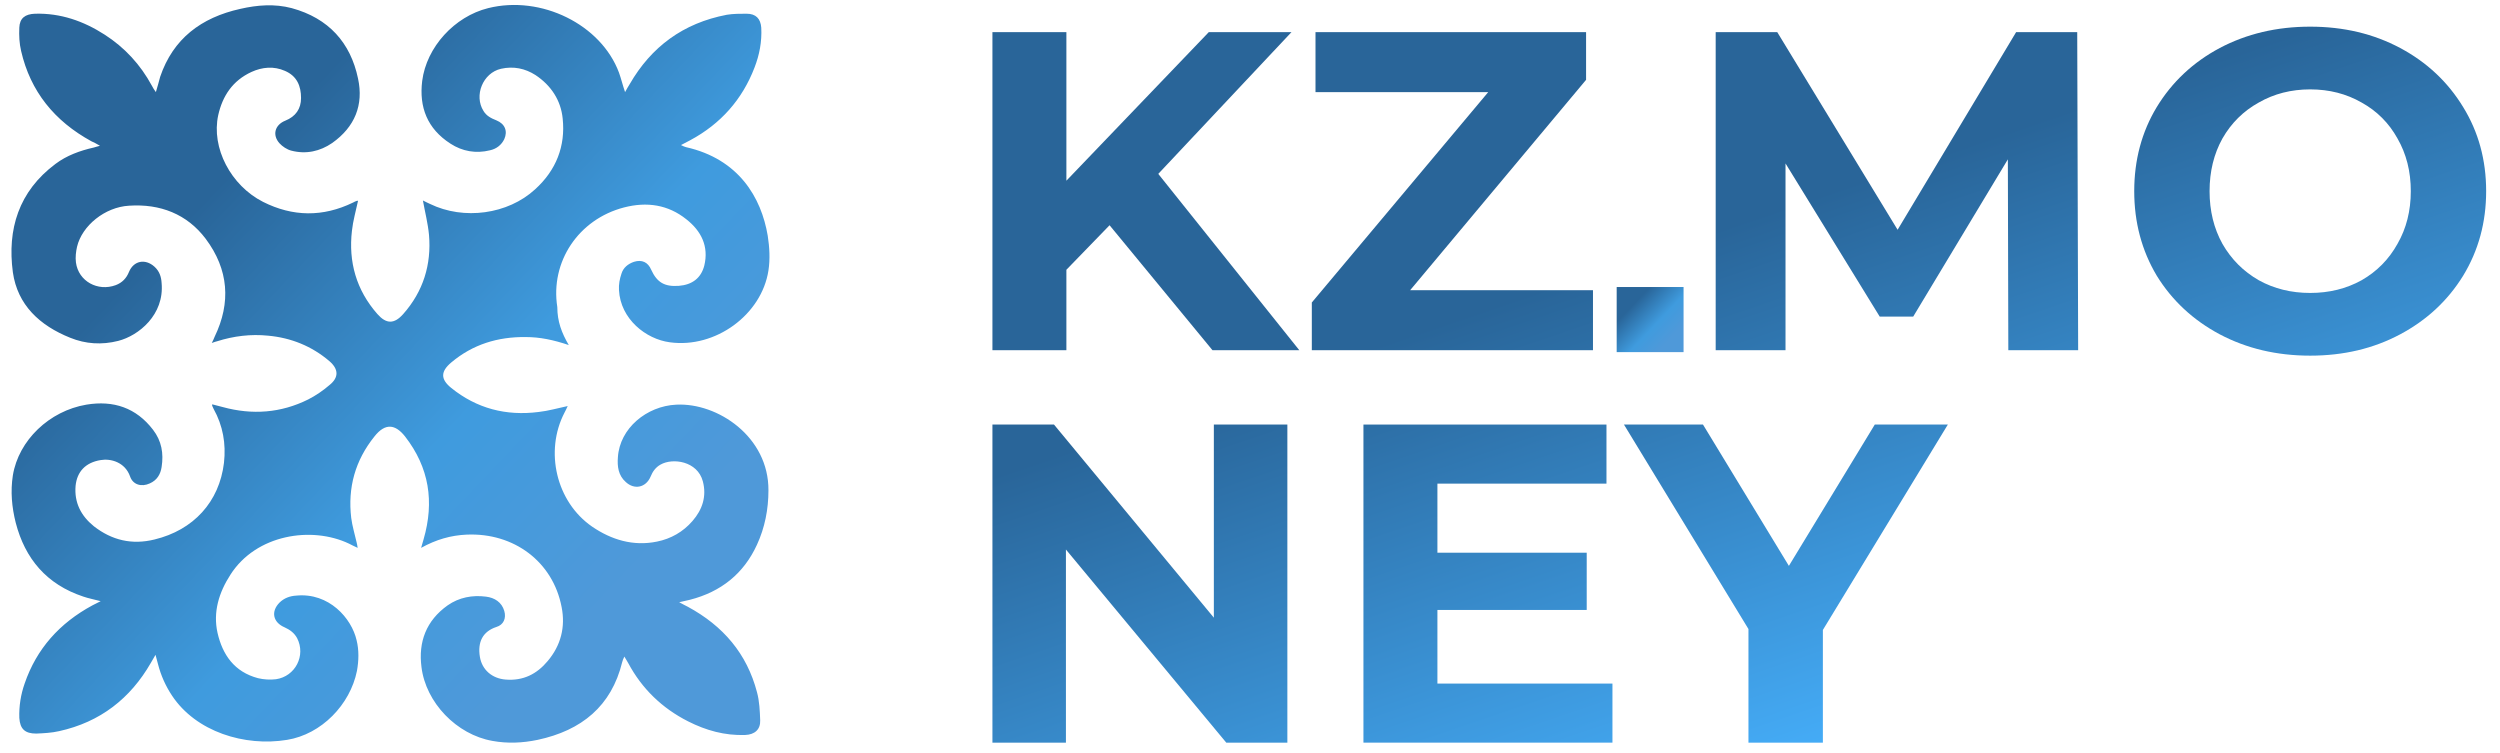
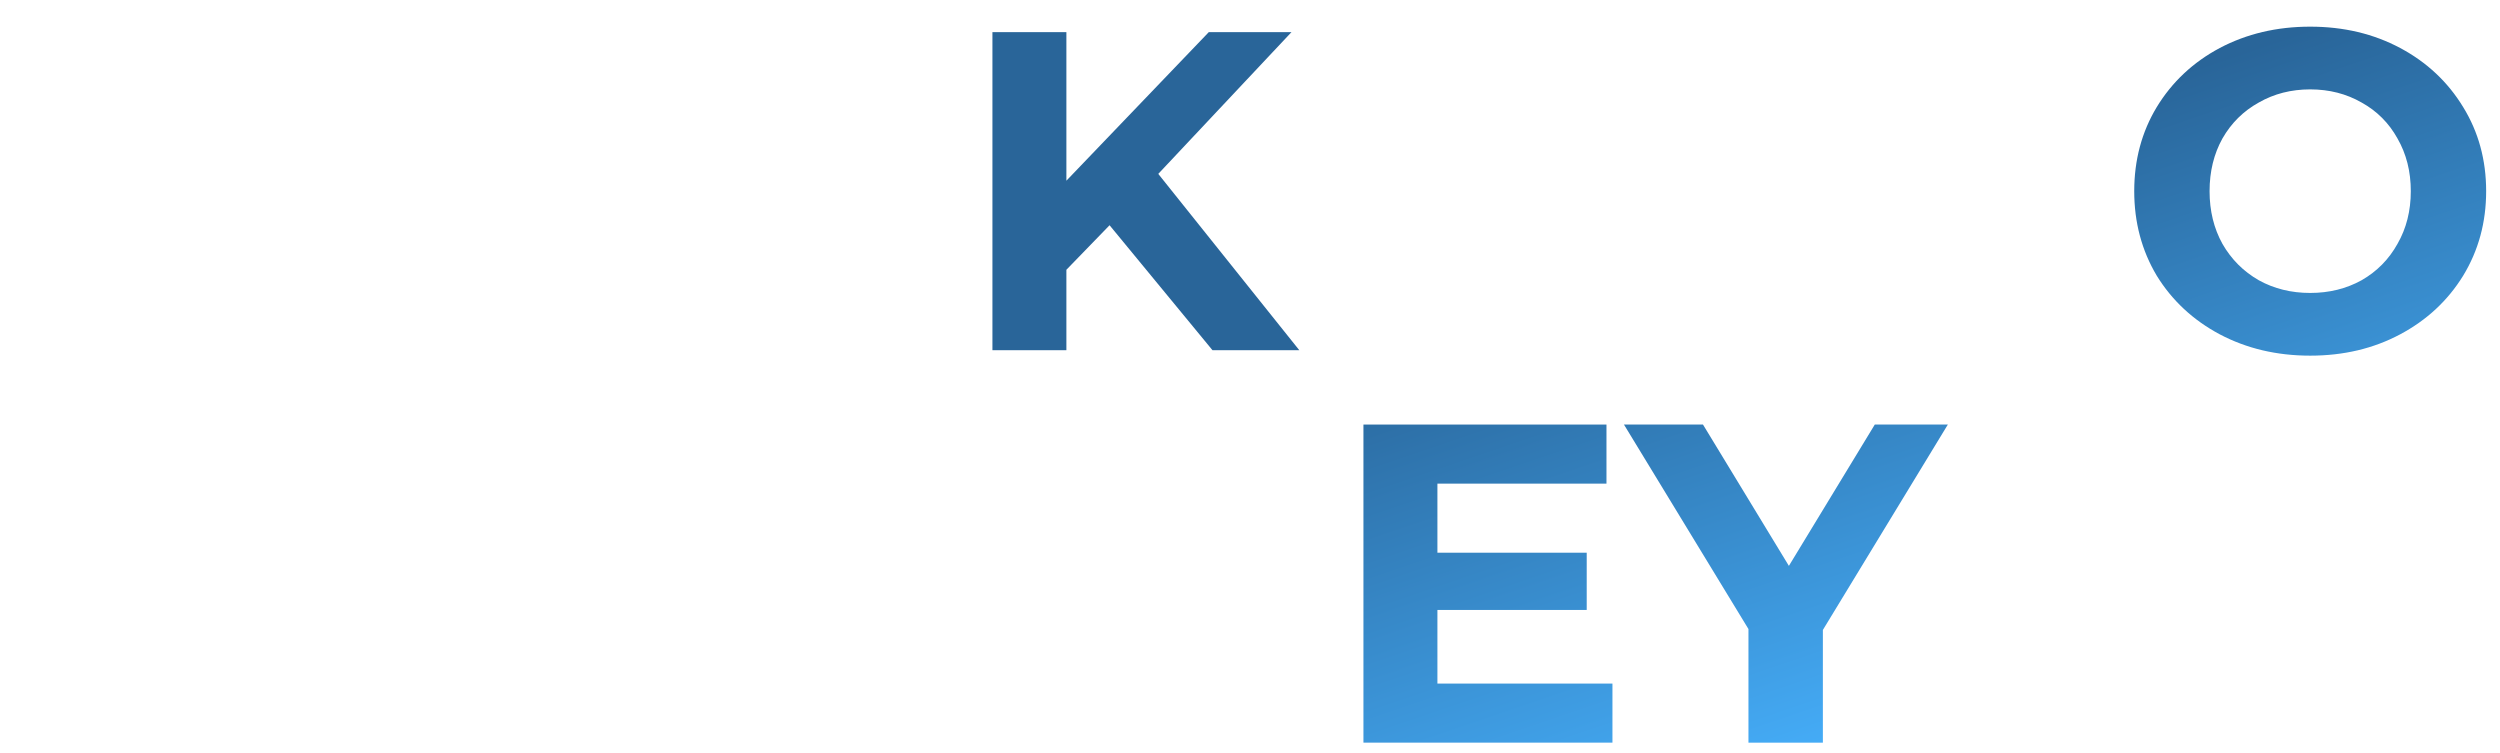
<svg xmlns="http://www.w3.org/2000/svg" width="146" height="44" viewBox="0 0 146 44" fill="none">
  <path d="M64.799 13.154L62.277 15.755V20.452H57.958V1.876H62.277V10.553L70.594 1.876H75.423L67.643 10.155L75.879 20.452H70.809L64.799 13.154Z" fill="url(#paint0_linear_633_2377)" />
-   <path d="M93.03 16.949V20.452H76.61V17.666L86.913 5.379H76.825V1.876H92.627V4.662L82.352 16.949H93.03Z" fill="url(#paint1_linear_633_2377)" />
-   <path d="M117.286 20.452L117.259 9.306L111.732 18.488H109.774L104.274 9.545V20.452H100.196V1.876H103.791L110.82 13.419L117.742 1.876H121.31L121.364 20.452H117.286Z" fill="url(#paint2_linear_633_2377)" />
  <path d="M134.915 20.77C132.965 20.77 131.204 20.355 129.63 19.523C128.074 18.692 126.848 17.55 125.954 16.1C125.078 14.631 124.639 12.986 124.639 11.164C124.639 9.342 125.078 7.705 125.954 6.254C126.848 4.786 128.074 3.636 129.63 2.805C131.204 1.973 132.965 1.557 134.915 1.557C136.865 1.557 138.617 1.973 140.174 2.805C141.73 3.636 142.955 4.786 143.849 6.254C144.743 7.705 145.191 9.342 145.191 11.164C145.191 12.986 144.743 14.631 143.849 16.1C142.955 17.55 141.73 18.692 140.174 19.523C138.617 20.355 136.865 20.77 134.915 20.77ZM134.915 17.108C136.024 17.108 137.026 16.86 137.92 16.365C138.814 15.852 139.512 15.144 140.013 14.242C140.531 13.34 140.791 12.314 140.791 11.164C140.791 10.014 140.531 8.988 140.013 8.086C139.512 7.183 138.814 6.484 137.92 5.989C137.026 5.476 136.024 5.22 134.915 5.22C133.806 5.22 132.804 5.476 131.91 5.989C131.016 6.484 130.309 7.183 129.791 8.086C129.29 8.988 129.039 10.014 129.039 11.164C129.039 12.314 129.29 13.34 129.791 14.242C130.309 15.144 131.016 15.852 131.91 16.365C132.804 16.86 133.806 17.108 134.915 17.108Z" fill="url(#paint3_linear_633_2377)" />
-   <path d="M75.182 24.794V43.37H71.614L62.25 32.092V43.37H57.958V24.794H61.553L70.889 36.073V24.794H75.182Z" fill="url(#paint4_linear_633_2377)" />
  <path d="M94.167 39.921V43.37H79.625V24.794H93.818V28.244H83.945V32.278H92.664V35.621H83.945V39.921H94.167Z" fill="url(#paint5_linear_633_2377)" />
  <path d="M106.456 36.789V43.37H102.11V36.736L94.839 24.794H99.454L104.471 33.047L109.488 24.794H113.754L106.456 36.789Z" fill="url(#paint6_linear_633_2377)" />
-   <path d="M33.217 20.152C32.317 19.847 31.522 19.684 30.705 19.684C29.073 19.664 27.607 20.112 26.352 21.17C25.724 21.699 25.724 22.147 26.352 22.655C27.838 23.856 29.554 24.304 31.459 24.059C32.024 23.998 32.568 23.836 33.154 23.713C33.092 23.856 33.029 23.978 32.966 24.1C31.794 26.359 32.485 29.309 34.578 30.754C35.708 31.527 36.985 31.914 38.367 31.629C39.183 31.466 39.895 31.059 40.439 30.429C41.025 29.757 41.276 28.984 41.046 28.109C40.732 26.929 39.288 26.725 38.576 27.132C38.283 27.295 38.115 27.539 37.99 27.844C37.718 28.475 37.048 28.618 36.545 28.15C36.106 27.763 36.043 27.234 36.085 26.705C36.19 25.016 37.76 23.713 39.497 23.632C41.904 23.51 44.898 25.504 44.877 28.638C44.877 29.737 44.667 30.815 44.207 31.812C43.432 33.501 42.114 34.559 40.292 35.027C40.125 35.068 39.937 35.109 39.664 35.17C39.874 35.292 40.02 35.353 40.167 35.434C42.239 36.554 43.621 38.181 44.207 40.42C44.353 40.949 44.374 41.519 44.395 42.068C44.416 42.597 44.081 42.902 43.516 42.923C42.323 42.963 41.234 42.658 40.188 42.129C38.66 41.356 37.487 40.216 36.692 38.731C36.629 38.629 36.566 38.507 36.462 38.344C36.399 38.487 36.357 38.568 36.336 38.67C35.708 41.234 33.971 42.658 31.396 43.208C30.517 43.391 29.638 43.431 28.759 43.269C26.666 42.902 24.865 41.03 24.614 38.955C24.426 37.49 24.886 36.248 26.142 35.353C26.812 34.885 27.587 34.742 28.382 34.844C28.884 34.905 29.303 35.17 29.45 35.679C29.575 36.106 29.408 36.492 28.989 36.615C28.194 36.879 27.88 37.49 28.026 38.365C28.152 39.117 28.738 39.626 29.533 39.687C30.559 39.769 31.354 39.362 31.982 38.609C32.757 37.693 33.029 36.615 32.799 35.455C32.296 32.809 30.015 31.1 27.252 31.222C26.331 31.263 25.472 31.507 24.593 31.995C24.656 31.772 24.698 31.629 24.74 31.487C25.368 29.309 25.075 27.315 23.651 25.484C23.086 24.772 22.5 24.69 21.872 25.484C20.742 26.888 20.302 28.475 20.511 30.245C20.574 30.734 20.721 31.202 20.825 31.67C20.846 31.751 20.867 31.853 20.888 31.995C20.679 31.894 20.532 31.833 20.386 31.751C18.209 30.713 14.964 31.202 13.457 33.562C12.787 34.6 12.431 35.74 12.704 36.961C12.997 38.242 13.688 39.24 15.069 39.606C15.404 39.687 15.781 39.708 16.116 39.667C17.246 39.504 17.874 38.283 17.351 37.266C17.183 36.961 16.932 36.777 16.618 36.635C15.948 36.35 15.802 35.719 16.325 35.19C16.597 34.926 16.932 34.804 17.309 34.783C19.214 34.6 20.532 36.106 20.825 37.388C20.972 37.978 20.951 38.588 20.846 39.179C20.449 41.152 18.774 42.882 16.765 43.208C14.294 43.615 11.448 42.74 10.045 40.623C9.668 40.054 9.396 39.443 9.229 38.792C9.187 38.629 9.145 38.487 9.082 38.242C8.957 38.446 8.894 38.568 8.81 38.711C7.617 40.786 5.859 42.17 3.452 42.699C3.012 42.801 2.551 42.821 2.112 42.841C1.463 42.841 1.17 42.577 1.128 41.926C1.107 41.234 1.212 40.562 1.442 39.911C2.133 37.897 3.473 36.391 5.398 35.353C5.545 35.272 5.691 35.211 5.88 35.109C5.503 35.007 5.168 34.946 4.875 34.844C2.719 34.132 1.463 32.626 0.919 30.53C0.689 29.615 0.605 28.699 0.751 27.763C1.086 25.708 2.886 23.998 5.042 23.632C6.633 23.368 7.952 23.815 8.936 25.097C9.438 25.748 9.564 26.481 9.438 27.275C9.375 27.702 9.166 28.048 8.747 28.231C8.266 28.455 7.764 28.312 7.596 27.824C7.303 26.99 6.466 26.766 5.88 26.868C5.001 27.01 4.498 27.539 4.414 28.373C4.331 29.35 4.728 30.123 5.482 30.734C6.529 31.548 7.701 31.833 9.02 31.507C11.301 30.958 12.808 29.309 13.08 27.03C13.206 25.911 13.018 24.853 12.473 23.876C12.453 23.815 12.411 23.754 12.39 23.693C12.39 23.673 12.39 23.652 12.39 23.612C12.599 23.673 12.808 23.713 13.018 23.775C14.734 24.243 16.409 24.12 18 23.327C18.439 23.103 18.858 22.818 19.235 22.493C19.8 22.045 19.779 21.557 19.235 21.089C18.209 20.214 16.995 19.725 15.655 19.603C14.65 19.501 13.646 19.623 12.683 19.929C12.599 19.949 12.536 19.969 12.369 20.03C12.453 19.868 12.494 19.766 12.536 19.664C13.499 17.67 13.353 15.737 12.013 13.946C10.924 12.501 9.354 11.891 7.533 12.013C6.131 12.094 4.791 13.173 4.498 14.414C4.435 14.699 4.394 15.025 4.435 15.33C4.582 16.429 5.712 17.039 6.759 16.652C7.136 16.51 7.387 16.246 7.533 15.879C7.805 15.228 8.475 15.086 9.02 15.574C9.313 15.839 9.417 16.164 9.438 16.53C9.606 18.382 8.099 19.603 6.905 19.908C5.943 20.152 5.001 20.091 4.1 19.725C2.321 19.013 1.023 17.812 0.751 15.9C0.416 13.397 1.086 11.179 3.242 9.571C3.891 9.083 4.666 8.798 5.482 8.615C5.566 8.594 5.67 8.554 5.838 8.513C5.629 8.391 5.482 8.31 5.335 8.249C3.179 7.068 1.777 5.339 1.233 2.978C1.128 2.531 1.107 2.083 1.128 1.615C1.149 1.065 1.463 0.821 2.049 0.801C3.535 0.76 4.875 1.228 6.11 2.022C7.282 2.775 8.203 3.772 8.873 5.013C8.936 5.135 8.999 5.237 9.103 5.379C9.208 5.054 9.271 4.769 9.354 4.484C10.108 2.266 11.741 1.025 14.043 0.516C15.027 0.292 16.032 0.211 17.037 0.475C19.193 1.065 20.47 2.49 20.909 4.586C21.244 6.132 20.721 7.414 19.402 8.35C18.69 8.839 17.874 9.022 17.016 8.798C16.765 8.737 16.492 8.554 16.325 8.371C15.885 7.882 16.053 7.292 16.66 7.048C17.267 6.804 17.581 6.356 17.581 5.725C17.581 5.033 17.351 4.443 16.639 4.138C15.99 3.853 15.32 3.914 14.692 4.199C13.583 4.708 12.997 5.603 12.745 6.722C12.327 8.635 13.478 10.833 15.362 11.789C17.099 12.664 18.858 12.684 20.616 11.83C20.7 11.789 20.763 11.748 20.846 11.728C20.867 11.728 20.888 11.728 20.909 11.728C20.784 12.318 20.616 12.888 20.553 13.478C20.344 15.289 20.804 16.937 22.04 18.341C22.563 18.932 23.023 18.932 23.547 18.341C24.719 17.019 25.2 15.452 25.054 13.722C24.991 13.051 24.823 12.4 24.698 11.708C24.823 11.769 24.97 11.85 25.116 11.911C27.084 12.868 29.659 12.522 31.25 11.057C32.485 9.937 33.029 8.533 32.861 6.926C32.757 5.868 32.192 4.993 31.271 4.382C30.664 3.996 29.994 3.853 29.261 4.016C28.194 4.26 27.67 5.583 28.235 6.478C28.403 6.763 28.675 6.906 28.989 7.028C29.491 7.231 29.659 7.658 29.45 8.126C29.282 8.472 28.989 8.696 28.612 8.778C27.796 8.981 27 8.839 26.31 8.391C24.949 7.516 24.468 6.254 24.656 4.728C24.907 2.754 26.54 0.964 28.508 0.475C31.605 -0.298 35.101 1.432 36.148 4.24C36.273 4.586 36.357 4.952 36.504 5.379C36.608 5.176 36.692 5.054 36.776 4.911C38.032 2.734 39.895 1.35 42.448 0.862C42.825 0.801 43.223 0.801 43.6 0.801C44.144 0.801 44.416 1.086 44.458 1.615C44.5 2.429 44.353 3.202 44.06 3.955C43.349 5.807 42.093 7.231 40.313 8.187C40.146 8.269 39.999 8.35 39.769 8.472C39.895 8.533 39.978 8.574 40.062 8.594C43.139 9.286 44.458 11.525 44.835 13.763C44.939 14.434 44.981 15.126 44.877 15.798C44.479 18.382 41.779 20.356 39.12 19.99C37.718 19.807 36.232 18.626 36.148 16.937C36.127 16.612 36.19 16.286 36.294 15.981C36.399 15.635 36.671 15.411 37.027 15.289C37.487 15.147 37.843 15.309 38.032 15.757C38.367 16.49 38.806 16.754 39.644 16.693C40.418 16.632 40.941 16.246 41.13 15.513C41.402 14.394 40.962 13.498 40.083 12.807C39.016 11.952 37.781 11.769 36.441 12.115C33.782 12.807 32.129 15.289 32.547 17.934C32.547 18.769 32.799 19.44 33.217 20.152Z" fill="url(#paint7_linear_633_2377)" />
-   <path d="M94.414 16.762H98.32V20.564H94.414V16.762Z" fill="url(#paint8_linear_633_2377)" />
  <defs>
    <linearGradient id="paint0_linear_633_2377" x1="139.877" y1="-0.054" x2="157.951" y2="53.058" gradientUnits="userSpaceOnUse">
      <stop stop-color="#296599" />
      <stop offset="0.592" stop-color="#47B2FF" />
      <stop offset="1" stop-color="#4F99D9" />
    </linearGradient>
    <linearGradient id="paint1_linear_633_2377" x1="139.877" y1="-0.054" x2="157.951" y2="53.058" gradientUnits="userSpaceOnUse">
      <stop stop-color="#296599" />
      <stop offset="0.592" stop-color="#47B2FF" />
      <stop offset="1" stop-color="#4F99D9" />
    </linearGradient>
    <linearGradient id="paint2_linear_633_2377" x1="139.877" y1="-0.054" x2="157.951" y2="53.058" gradientUnits="userSpaceOnUse">
      <stop stop-color="#296599" />
      <stop offset="0.592" stop-color="#47B2FF" />
      <stop offset="1" stop-color="#4F99D9" />
    </linearGradient>
    <linearGradient id="paint3_linear_633_2377" x1="139.877" y1="-0.054" x2="157.951" y2="53.058" gradientUnits="userSpaceOnUse">
      <stop stop-color="#296599" />
      <stop offset="0.592" stop-color="#47B2FF" />
      <stop offset="1" stop-color="#4F99D9" />
    </linearGradient>
    <linearGradient id="paint4_linear_633_2377" x1="139.877" y1="-0.054" x2="157.951" y2="53.058" gradientUnits="userSpaceOnUse">
      <stop stop-color="#296599" />
      <stop offset="0.592" stop-color="#47B2FF" />
      <stop offset="1" stop-color="#4F99D9" />
    </linearGradient>
    <linearGradient id="paint5_linear_633_2377" x1="139.877" y1="-0.054" x2="157.951" y2="53.058" gradientUnits="userSpaceOnUse">
      <stop stop-color="#296599" />
      <stop offset="0.592" stop-color="#47B2FF" />
      <stop offset="1" stop-color="#4F99D9" />
    </linearGradient>
    <linearGradient id="paint6_linear_633_2377" x1="139.877" y1="-0.054" x2="157.951" y2="53.058" gradientUnits="userSpaceOnUse">
      <stop stop-color="#296599" />
      <stop offset="0.592" stop-color="#47B2FF" />
      <stop offset="1" stop-color="#4F99D9" />
    </linearGradient>
    <linearGradient id="paint7_linear_633_2377" x1="22.803" y1="0.291" x2="46.826" y2="23.167" gradientUnits="userSpaceOnUse">
      <stop stop-color="#296599" />
      <stop offset="0.592" stop-color="#3F9BDE" />
      <stop offset="1" stop-color="#4F99D9" />
    </linearGradient>
    <linearGradient id="paint8_linear_633_2377" x1="96.367" y1="16.762" x2="98.486" y2="18.781" gradientUnits="userSpaceOnUse">
      <stop stop-color="#296599" />
      <stop offset="0.592" stop-color="#3F9BDE" />
      <stop offset="1" stop-color="#4F99D9" />
    </linearGradient>
  </defs>
</svg>